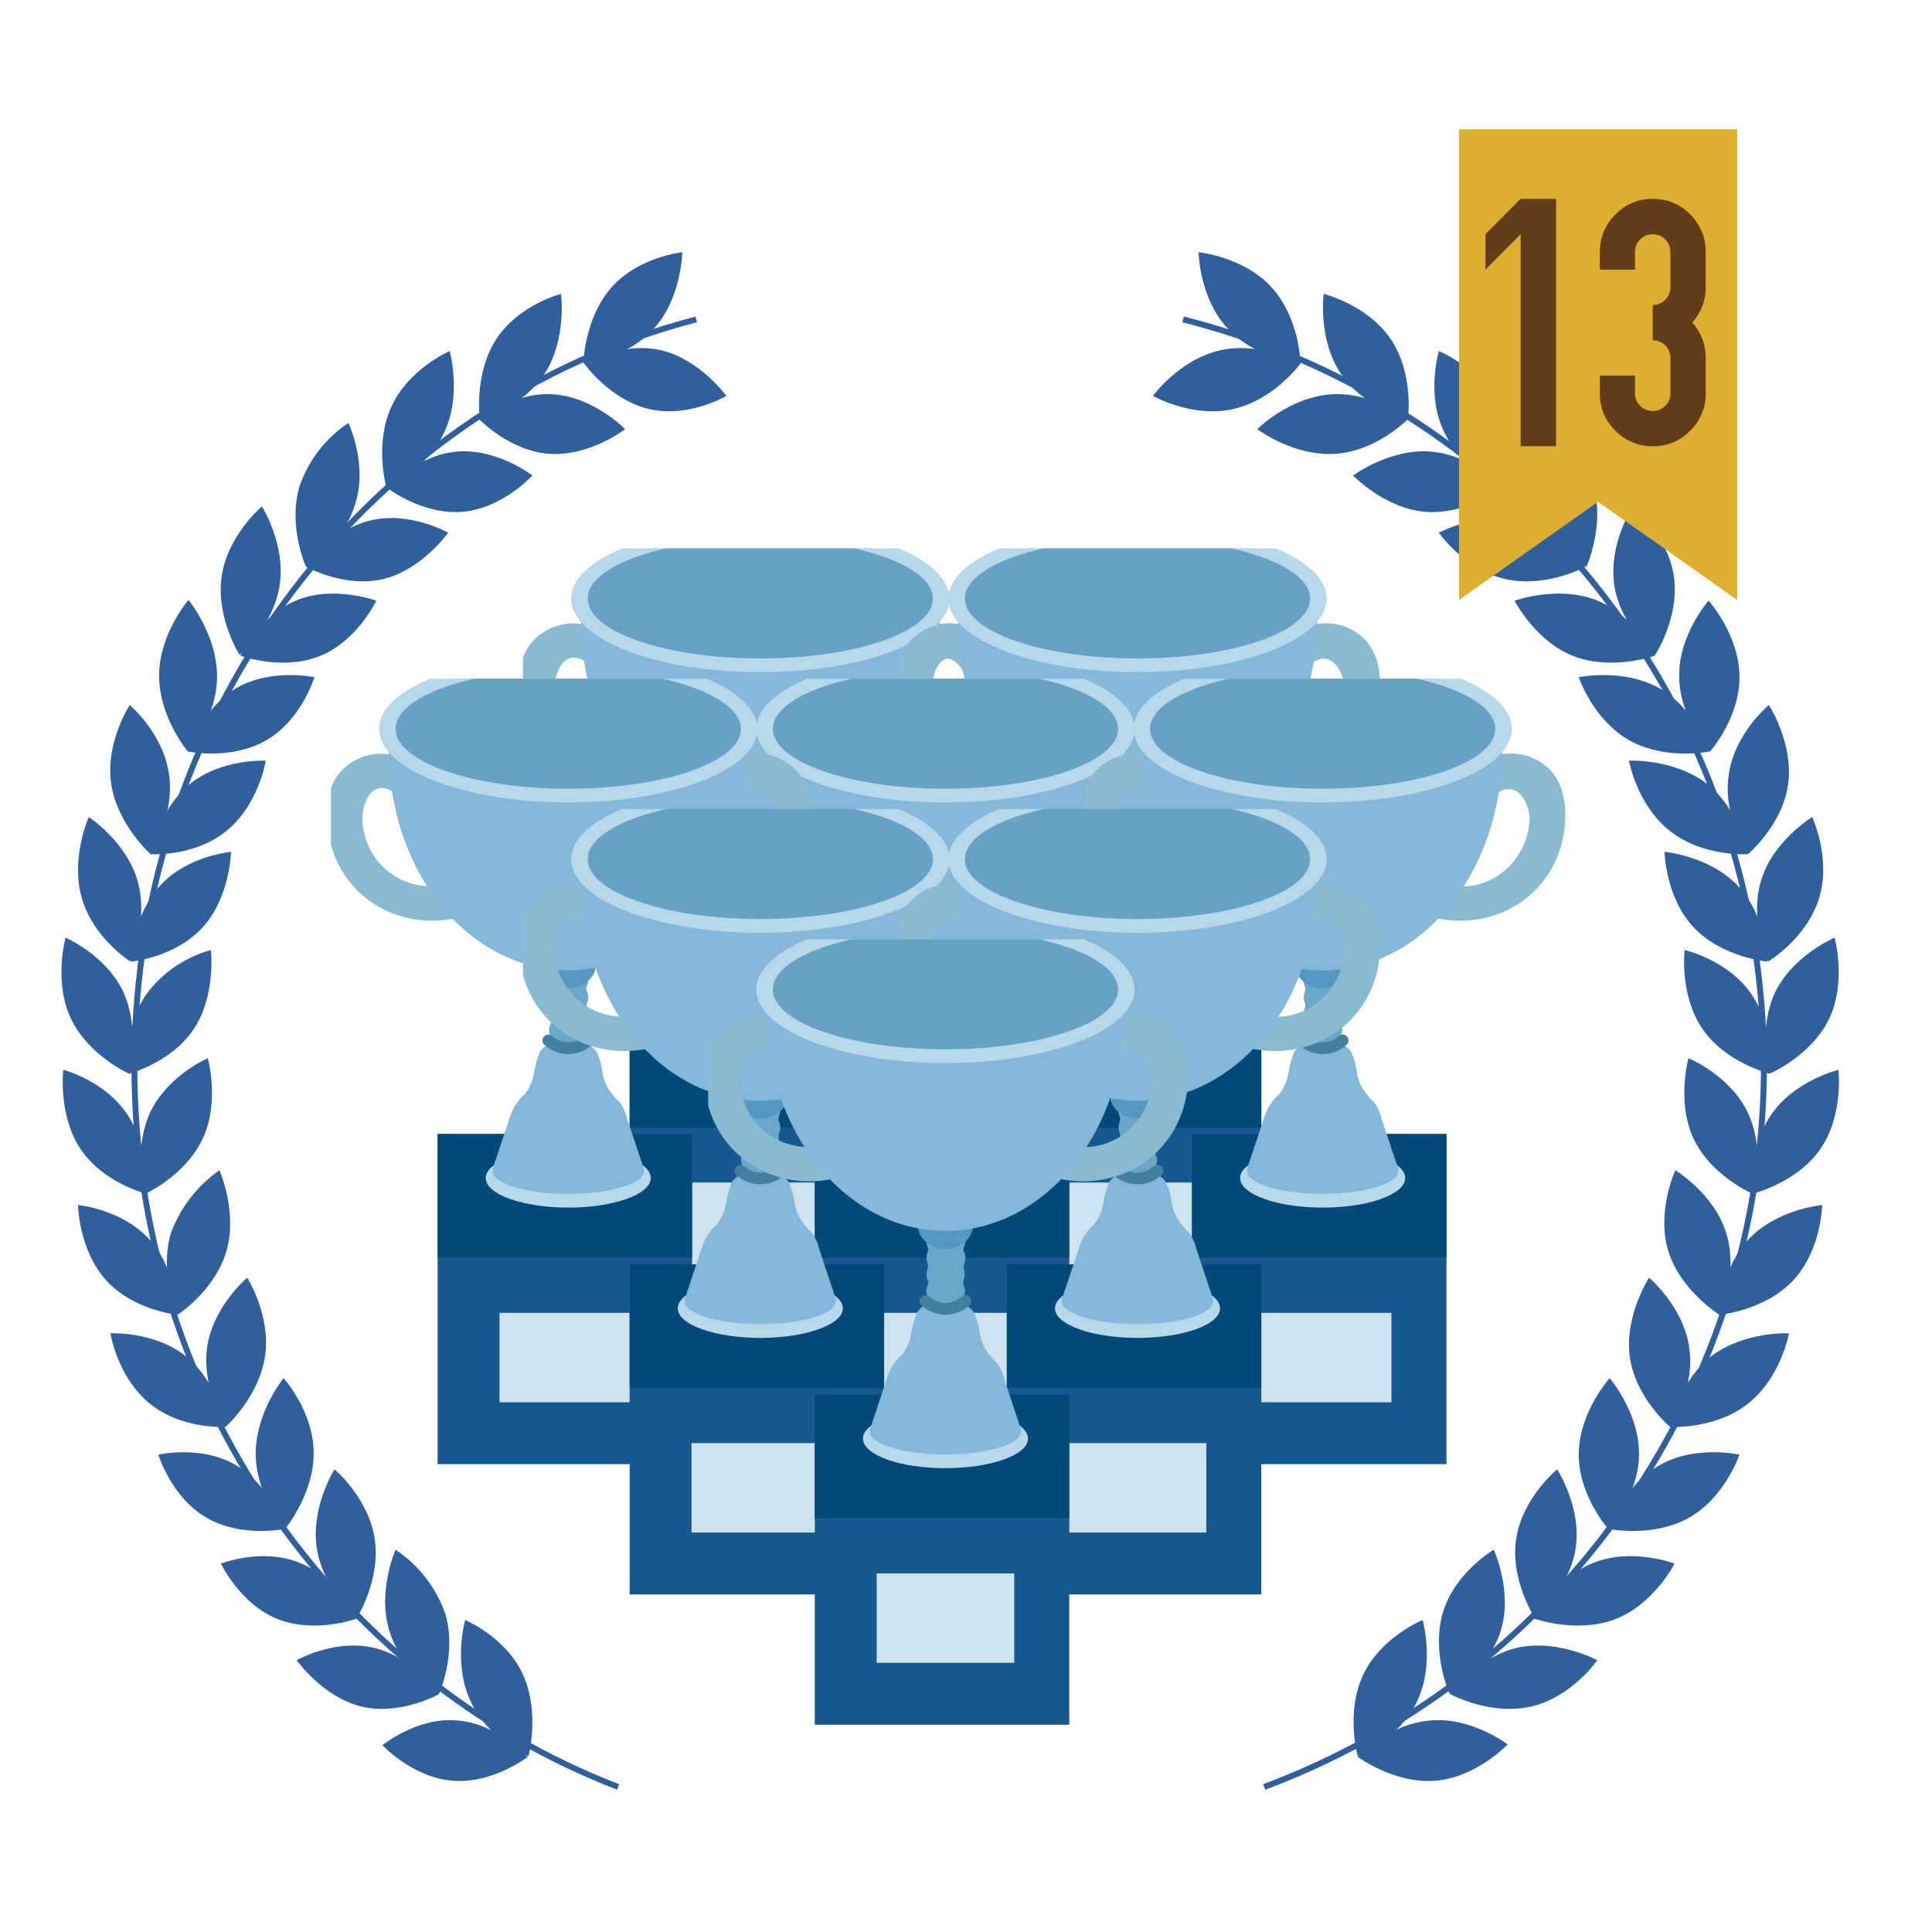
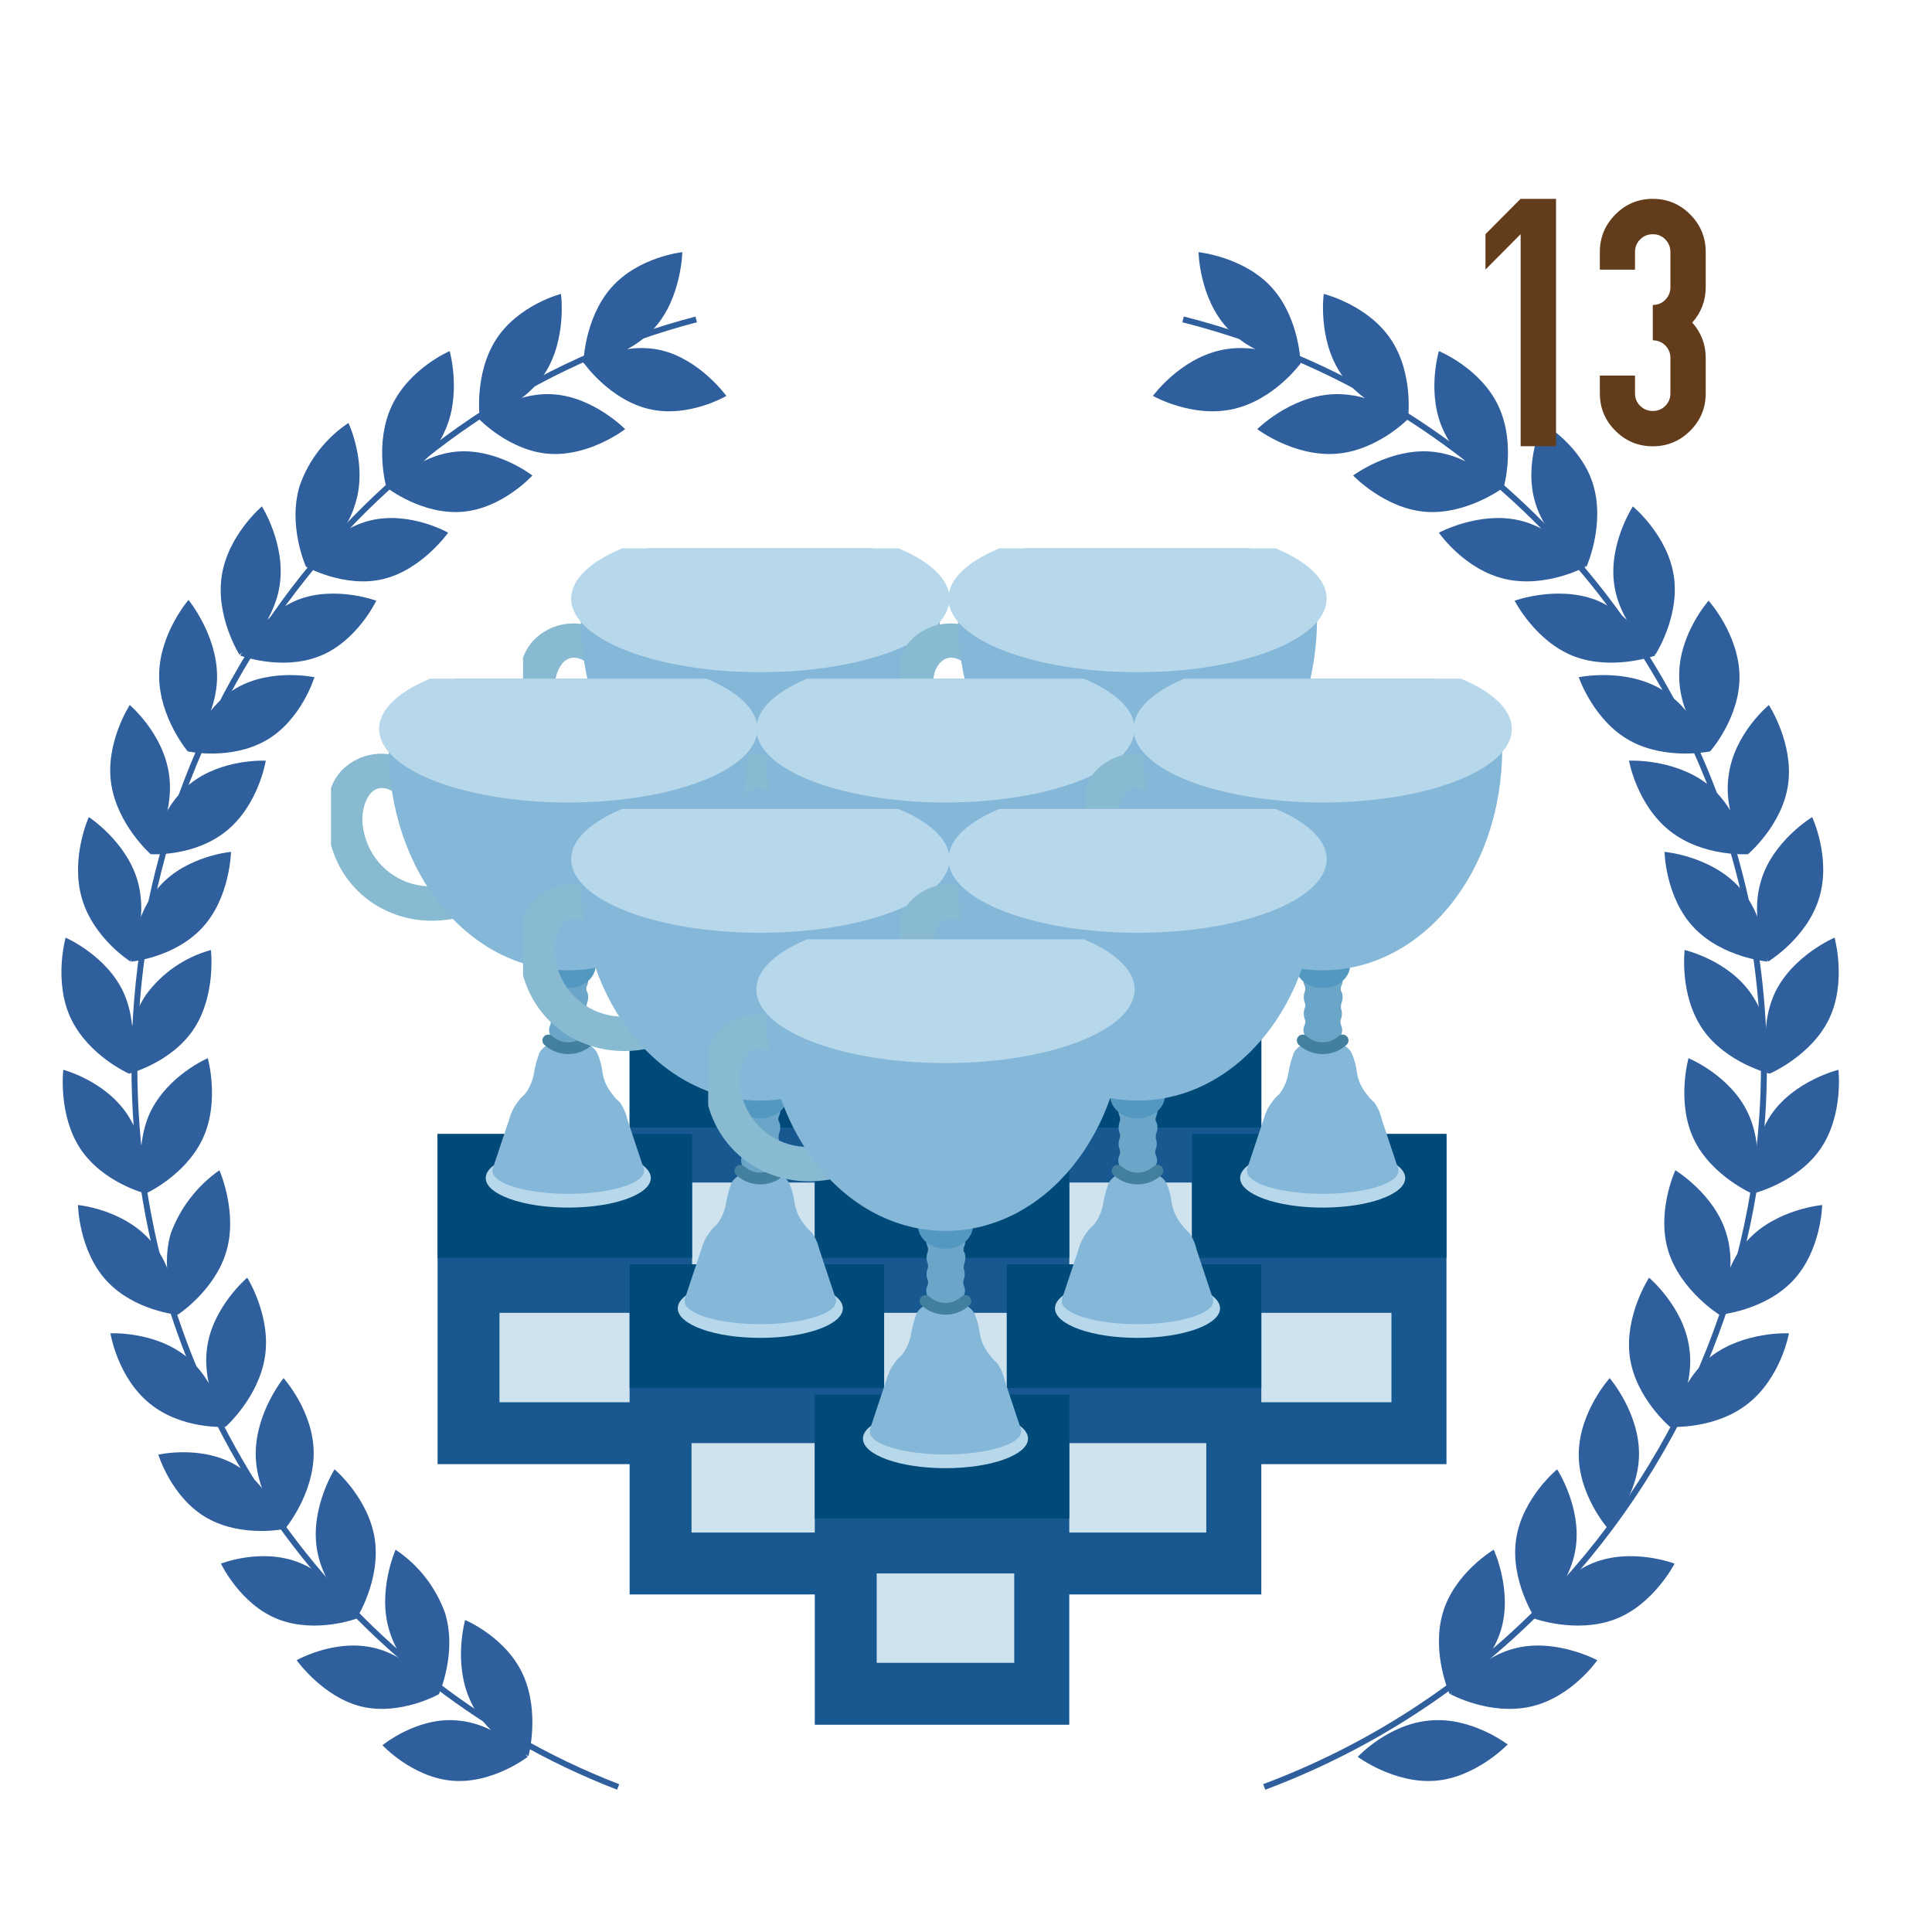
<svg xmlns="http://www.w3.org/2000/svg" xmlns:xlink="http://www.w3.org/1999/xlink" id="EN" viewBox="0 0 250 250">
  <defs>
    <style>
      .cls-1 {
        fill: #88bad2;
      }

      .cls-2 {
        fill: #cee3ee;
      }

      .cls-3 {
        clip-path: url(#clippath-6);
      }

      .cls-4 {
        clip-path: url(#clippath-7);
      }

      .cls-5 {
        fill: #ddae2f;
      }

      .cls-6 {
        fill: #305f9d;
      }

      .cls-7 {
        clip-path: url(#clippath-4);
      }

      .cls-8 {
        stroke-width: .77px;
      }

      .cls-8, .cls-9, .cls-10, .cls-11 {
        fill: none;
      }

      .cls-8, .cls-10 {
        stroke: #305f9d;
      }

      .cls-8, .cls-10, .cls-11 {
        stroke-miterlimit: 10;
      }

      .cls-12 {
        fill: #67a2c4;
      }

      .cls-13 {
        clip-path: url(#clippath-1);
      }

      .cls-14 {
        clip-path: url(#clippath-5);
      }

      .cls-15 {
        fill: #85b7d9;
      }

      .cls-16 {
        fill: #175891;
      }

      .cls-17 {
        clip-path: url(#clippath-3);
      }

      .cls-18 {
        fill: #6ba6c8;
      }

      .cls-19 {
        fill: #633c1c;
      }

      .cls-10 {
        stroke-width: .76px;
      }

      .cls-20 {
        fill: #004a79;
      }

      .cls-21 {
        fill: #5398c0;
      }

      .cls-22 {
        clip-path: url(#clippath-2);
      }

      .cls-23 {
        fill: #b7d7ea;
      }

      .cls-11 {
        stroke: #42809d;
        stroke-linecap: round;
        stroke-width: 1.71px;
      }

      .cls-24 {
        clip-path: url(#clippath);
      }
    </style>
    <symbol id="a_2" data-name="a 2" viewBox="0 0 70.43 117.6">
      <g>
        <path class="cls-1" d="M12.15,102.1c-3.22,1.99-7.39,1.44-10-1.3-2.5-2.7-2.5-7.1-1.6-10.4,2.1-8.3,10.2-12.8,18.4-11,3.2.7,1.9,5.6-1.4,4.9-3.97-.99-8.14.56-10.5,3.9-.99,1.42-1.61,3.07-1.8,4.8-.3,2.4,1,6.8,4.4,4.8,2.7-1.7,5.3,2.7,2.5,4.3Z" />
-         <path class="cls-1" d="M60.75,97.7c2.8,1.7,4.5-1.7,4.5-4-.11-1.97-.77-3.88-1.9-5.5-2.33-3.38-6.53-4.94-10.5-3.9-3.2.7-4.6-4.2-1.3-4.9,8.2-1.8,16.3,2.7,18.4,11,.8,3.3.8,7.8-1.6,10.4-2.59,2.78-6.79,3.32-10,1.3-3-1.7-.4-6.1,2.4-4.4Z" />
        <rect class="cls-16" x="16.15" width="37" height="48" />
        <rect class="cls-20" x="16.15" y="30" width="37" height="18" />
        <ellipse class="cls-23" cx="35.15" cy="41.6" rx="12" ry="4.3" />
        <path class="cls-15" d="M46.15,42.7c.03.17,0,.35-.1.5l-2.3,6.9c-.2.9-.57,1.75-1.1,2.5-.42.35-.79.75-1.1,1.2-.72.86-1.2,1.89-1.4,3-.11,1.03-.38,2.05-.8,3-.5,1-2.2,2-4.2,2.1h0c-2-.1-3.7-1.1-4.2-2.1-.36-.97-.63-1.98-.8-3-.18-1.09-.63-2.12-1.3-3-.42-.35-.79-.75-1.1-1.2-.56-.75-.96-1.6-1.2-2.5l-2.3-6.9c-.08-.15-.12-.33-.1-.5v-.1c0-1.8,4.9-3.3,11-3.3s11,1.5,11,3.3v.1Z" />
        <path class="cls-18" d="M37.85,68.7c-.1.26-.1.54,0,.8.13.25.19.52.2.8-.18,1.44-1.45,2.49-2.9,2.4h0c-1.43.08-2.66-.98-2.8-2.4.02-.28.09-.55.2-.8.1-.26.1-.54,0-.8-.2-.51-.2-1.09,0-1.6.1-.26.1-.54,0-.8-.2-.51-.2-1.09,0-1.6.1-.26.1-.54,0-.8-.13-.25-.19-.52-.2-.8.1-1.43,1.34-2.5,2.76-2.4.01,0,.02,0,.04,0,1.45-.11,2.71.96,2.85,2.4-.02.28-.09.55-.2.8-.1.26-.1.54,0,.8.2.51.2,1.09,0,1.6-.01.27.02.54.1.8.2.51.2,1.09,0,1.6h-.05Z" />
        <ellipse class="cls-21" cx="35.15" cy="72.6" rx="4" ry="3.4" />
        <path class="cls-15" d="M61.25,104c0-18-11.7-32.2-26.1-32.2s-26.1,14.2-26.1,32.2c0,17,52.2,17,52.2,0Z" />
        <ellipse class="cls-23" cx="35.15" cy="106.9" rx="27.5" ry="10.7" />
-         <ellipse class="cls-12" cx="35.15" cy="106.9" rx="25.1" ry="8.7" />
        <path class="cls-11" d="M32.25,61.6h0c1.64-1.5,4.16-1.5,5.8,0h0" />
        <rect class="cls-2" x="25.15" y="9" width="20" height="13" />
      </g>
    </symbol>
    <clipPath id="clippath">
      <rect class="cls-9" x="67.68" y="70.96" width="62.57" height="104.66" />
    </clipPath>
    <clipPath id="clippath-1">
      <rect class="cls-9" x="116.49" y="70.96" width="62.57" height="104.66" />
    </clipPath>
    <clipPath id="clippath-2">
      <rect class="cls-9" x="91.64" y="87.82" width="62.57" height="104.66" />
    </clipPath>
    <clipPath id="clippath-3">
      <rect class="cls-9" x="42.83" y="87.82" width="62.57" height="104.66" />
    </clipPath>
    <clipPath id="clippath-4">
      <rect class="cls-9" x="140.45" y="87.82" width="62.57" height="104.66" />
    </clipPath>
    <clipPath id="clippath-5">
      <rect class="cls-9" x="67.68" y="104.68" width="62.57" height="104.66" />
    </clipPath>
    <clipPath id="clippath-6">
      <rect class="cls-9" x="116.49" y="104.68" width="62.57" height="104.66" />
    </clipPath>
    <clipPath id="clippath-7">
      <rect class="cls-9" x="91.64" y="121.54" width="62.57" height="104.66" />
    </clipPath>
  </defs>
  <g id="_ノーベル賞-2" data-name="ノーベル賞">
    <g>
      <path class="cls-6" d="M84.69,42.43c-3.5,4-9.2,4.6-9.2,4.6,0,0,.1-5.8,3.6-9.8s9.2-4.6,9.2-4.6c0,0-.1,5.9-3.6,9.8Z" />
      <path class="cls-6" d="M85.59,45.33c-5.1-1.2-10,1.7-10,1.7,0,0,3.3,4.7,8.4,5.9,5.1,1.2,10-1.7,10-1.7,0,0-3.4-4.7-8.4-5.9Z" />
      <path class="cls-6" d="M70.49,48.33c-2.9,4.5-8.4,5.9-8.4,5.9,0,0-.8-5.8,2.1-10.3,2.9-4.5,8.4-5.9,8.4-5.9,0,0,.8,5.8-2.1,10.3Z" />
      <path class="cls-6" d="M71.69,51.03c-5.2-.4-9.7,3.2-9.7,3.2,0,0,4,4.2,9.2,4.5s9.7-3.2,9.7-3.2c0,0-4-4.1-9.2-4.5Z" />
      <path class="cls-6" d="M57.49,55.93c-2.2,4.9-7.5,7.1-7.5,7.1,0,0-1.6-5.6.7-10.5,2.3-4.9,7.5-7.1,7.5-7.1,0,0,1.6,5.7-.7,10.5Z" />
      <path class="cls-6" d="M59.19,58.43c-5.2.4-9.1,4.7-9.1,4.7,0,0,4.5,3.5,9.7,3.1,5.2-.4,9.1-4.7,9.1-4.7,0,0-4.5-3.5-9.7-3.1Z" />
      <path class="cls-6" d="M45.99,65.13c-1.5,5.2-6.4,8.2-6.4,8.2,0,0-2.4-5.3-.8-10.5,1.16-3.31,3.38-6.16,6.3-8.1,0,0,2.5,5.3.9,10.4Z" />
      <path class="cls-6" d="M47.99,67.33c-5.1,1.2-8.4,6-8.4,6,0,0,5,2.8,10,1.6,5-1.2,8.4-6,8.4-6,0,0-4.9-2.8-10-1.6Z" />
      <path class="cls-6" d="M36.19,75.73c-.8,5.3-5.2,9-5.2,9,0,0-3.1-4.9-2.3-10.2s5.2-9,5.2-9c0,0,3.1,4.9,2.3,10.2Z" />
      <path class="cls-6" d="M38.49,77.63c-4.9,2-7.4,7.2-7.4,7.2,0,0,5.3,2,10.2.1s7.4-7.2,7.4-7.2c0,0-5.4-2-10.2-.1Z" />
      <path class="cls-6" d="M28.09,87.53c0,5.4-3.8,9.7-3.8,9.7,0,0-3.7-4.4-3.7-9.8s3.8-9.8,3.8-9.8c0,0,3.7,4.5,3.7,9.9Z" />
      <path class="cls-6" d="M30.59,89.03c-4.5,2.7-6.3,8.2-6.3,8.2,0,0,5.5,1.2,10.1-1.4s6.3-8.2,6.3-8.2c0,0-5.6-1.2-10.1,1.4Z" />
      <path class="cls-6" d="M21.89,100.33c.7,5.3-2.4,10.2-2.4,10.2,0,0-4.3-3.8-5.1-9.1-.8-5.3,2.4-10.2,2.4-10.2,0,0,4.4,3.7,5.1,9.1Z" />
      <path class="cls-6" d="M24.59,101.43c-4.1,3.3-5.1,9.1-5.1,9.1,0,0,5.6.4,9.8-3s5.1-9.1,5.1-9.1c0,0-5.7-.3-9.8,3Z" />
      <path class="cls-6" d="M17.79,113.93c1.5,5.2-.9,10.5-.9,10.5,0,0-4.8-3-6.3-8.2-1.5-5.2.9-10.5.9-10.5,0,0,4.8,3.1,6.3,8.2Z" />
      <path class="cls-6" d="M20.69,114.63c-3.6,3.9-3.7,9.8-3.7,9.8,0,0,5.6-.5,9.2-4.4,3.6-3.9,3.7-9.8,3.7-9.8,0,0-5.7.5-9.2,4.4Z" />
      <path class="cls-6" d="M15.99,128.43c2.2,4.9.7,10.5.7,10.5,0,0-5.2-2.3-7.5-7.1-2.3-4.8-.7-10.5-.7-10.5,0,0,5.3,2.3,7.5,7.1Z" />
      <path class="cls-6" d="M18.89,128.73c-3,4.4-2.2,10.2-2.2,10.2,0,0,5.5-1.4,8.4-5.8s2.2-10.2,2.2-10.2c-3.37.93-6.34,2.97-8.4,5.8Z" />
      <path class="cls-6" d="M16.49,144.23c3,4.5,2.3,10.2,2.3,10.2,0,0-5.5-1.4-8.4-5.8s-2.2-10.2-2.2-10.2c0,0,5.4,1.4,8.3,5.8Z" />
      <path class="cls-6" d="M19.39,144.03c-2.2,4.9-.7,10.5-.7,10.5,0,0,5.2-2.3,7.5-7.1,2.3-4.8.7-10.5.7-10.5,0,0-5.2,2.2-7.5,7.1Z" />
      <path class="cls-6" d="M19.29,160.33c3.6,3.9,3.7,9.8,3.7,9.8,0,0-5.6-.5-9.2-4.4-3.6-3.9-3.7-9.8-3.7-9.8,0,0,5.6.5,9.2,4.4Z" />
      <path class="cls-6" d="M22.09,159.63c-1.5,5.2.9,10.5.9,10.5,0,0,4.8-3.1,6.3-8.2,1.5-5.1-.9-10.5-.9-10.5-2.89,2.03-5.09,4.89-6.3,8.2Z" />
      <path class="cls-6" d="M24.09,175.53c4.1,3.3,5.1,9.1,5.1,9.1,0,0-5.6.4-9.8-3-4.2-3.4-5.1-9.1-5.1-9.1,0,0,5.7-.3,9.8,3Z" />
      <path class="cls-6" d="M26.79,174.43c-.7,5.3,2.4,10.2,2.4,10.2,0,0,4.3-3.8,5.1-9.1s-2.3-10.2-2.3-10.2c0,0-4.5,3.8-5.2,9.1Z" />
      <path class="cls-6" d="M30.59,189.63c4.5,2.7,6.3,8.2,6.3,8.2,0,0-5.5,1.2-10.1-1.4-4.6-2.6-6.3-8.2-6.3-8.2,0,0,5.6-1.3,10.1,1.4Z" />
      <path class="cls-6" d="M33.09,188.13c0,5.4,3.8,9.7,3.8,9.7,0,0,3.7-4.4,3.7-9.8s-3.9-9.7-3.9-9.7c0,0-3.6,4.4-3.6,9.8Z" />
      <path class="cls-6" d="M38.79,202.23c4.9,2,7.4,7.2,7.4,7.2,0,0-5.3,2-10.2.1-4.9-1.9-7.4-7.2-7.4-7.2,0,0,5.3-2.1,10.2-.1Z" />
      <path class="cls-6" d="M40.99,200.33c.8,5.3,5.2,9,5.2,9,0,0,3.1-4.9,2.3-10.2s-5.2-9-5.2-9c0,0-3.1,4.9-2.3,10.2Z" />
      <path class="cls-6" d="M48.39,213.23c5.1,1.2,8.4,6,8.4,6,0,0-5,2.8-10,1.6s-8.4-6-8.4-6c0,0,4.9-2.8,10-1.6Z" />
      <path class="cls-6" d="M50.39,211.03c1.5,5.1,6.4,8.2,6.4,8.2,0,0,2.4-5.3.8-10.5-1.2-3.35-3.44-6.22-6.4-8.2,0,0-2.4,5.4-.8,10.5Z" />
      <path class="cls-6" d="M59.19,222.63c5.2.4,9.1,4.7,9.1,4.7,0,0-4.5,3.5-9.7,3.1-5.2-.4-9.1-4.6-9.1-4.6,0,0,4.5-3.7,9.7-3.2Z" />
      <path class="cls-6" d="M60.89,220.13c2.2,4.9,7.5,7.1,7.5,7.1,0,0,1.5-5.6-.7-10.5-2.2-4.9-7.5-7.1-7.5-7.1,0,0-1.6,5.6.7,10.5Z" />
      <path class="cls-10" d="M79.99,231.23c-36.6-14.1-62.6-50.6-62.6-93.3,0-46.6,30.9-85.7,72.7-96.6" />
      <path class="cls-6" d="M158.79,42.43c3.6,4,9.5,4.6,9.5,4.6,0,0-.1-5.8-3.7-9.8-3.6-4-9.5-4.6-9.5-4.6,0,0,.1,5.9,3.7,9.8Z" />
      <path class="cls-6" d="M157.89,45.33c5.3-1.2,10.4,1.7,10.4,1.7,0,0-3.4,4.7-8.7,5.9-5.3,1.2-10.4-1.7-10.4-1.7,0,0,3.4-4.7,8.7-5.9Z" />
      <path class="cls-6" d="M173.49,48.33c3,4.5,8.7,5.9,8.7,5.9,0,0,.8-5.8-2.2-10.3s-8.7-5.9-8.7-5.9c0,0-.8,5.8,2.2,10.3Z" />
      <path class="cls-6" d="M172.19,51.03c5.4-.4,10,3.2,10,3.2,0,0-4.1,4.2-9.5,4.5s-10-3.2-10-3.2c0,0,4.1-4.1,9.5-4.5Z" />
      <path class="cls-6" d="M186.89,55.93c2.3,4.9,7.7,7.1,7.7,7.1,0,0,1.6-5.6-.7-10.5-2.3-4.9-7.7-7.1-7.7-7.1,0,0-1.7,5.7.7,10.5Z" />
      <path class="cls-6" d="M185.09,58.43c5.4.4,9.4,4.7,9.4,4.7,0,0-4.7,3.5-10,3.1-5.3-.4-9.4-4.7-9.4-4.7,0,0,4.7-3.5,10-3.1Z" />
      <path class="cls-6" d="M198.69,65.13c1.6,5.2,6.6,8.2,6.6,8.2,0,0,2.4-5.3.9-10.5-1.5-5.2-6.6-8.1-6.6-8.1,0,0-2.5,5.3-.9,10.4Z" />
      <path class="cls-6" d="M196.59,67.33c5.2,1.2,8.6,6,8.6,6,0,0-5.1,2.8-10.4,1.6-5.3-1.2-8.6-6-8.6-6,0,0,5.2-2.8,10.4-1.6Z" />
      <path class="cls-6" d="M208.89,75.73c.8,5.3,5.3,9,5.3,9,0,0,3.2-4.9,2.4-10.2s-5.3-9-5.3-9c0,0-3.2,4.9-2.4,10.2Z" />
      <path class="cls-6" d="M206.49,77.63c5,2,7.7,7.2,7.7,7.2,0,0-5.5,2-10.5.1s-7.7-7.2-7.7-7.2c0,0,5.5-2,10.5-.1Z" />
      <path class="cls-6" d="M217.29,87.53c0,5.4,4,9.7,4,9.7,0,0,3.9-4.4,3.8-9.8-.1-5.4-4-9.7-4-9.7,0,0-3.9,4.4-3.8,9.8Z" />
      <path class="cls-6" d="M214.69,89.03c4.7,2.7,6.6,8.2,6.6,8.2,0,0-5.7,1.2-10.4-1.4-4.7-2.6-6.6-8.2-6.6-8.2,0,0,5.7-1.2,10.4,1.4Z" />
      <path class="cls-6" d="M223.69,100.33c-.8,5.3,2.5,10.2,2.5,10.2,0,0,4.5-3.8,5.2-9.1.7-5.3-2.5-10.2-2.5-10.2,0,0-4.5,3.7-5.2,9.1Z" />
      <path class="cls-6" d="M220.89,101.43c4.2,3.3,5.3,9.1,5.3,9.1,0,0-5.8.4-10.1-3s-5.3-9.1-5.3-9.1c0,0,5.8-.3,10.1,3Z" />
      <path class="cls-6" d="M227.89,113.93c-1.6,5.2.9,10.5.9,10.5,0,0,5-3,6.6-8.2,1.6-5.2-.9-10.5-.9-10.5,0,0-5.1,3.1-6.6,8.2Z" />
      <path class="cls-6" d="M224.89,114.63c3.7,3.9,3.8,9.8,3.8,9.8,0,0-5.8-.5-9.5-4.4-3.7-3.9-3.8-9.8-3.8-9.8,0,0,5.8.5,9.5,4.4Z" />
      <path class="cls-6" d="M229.69,128.43c-2.3,4.9-.7,10.5-.7,10.5,0,0,5.4-2.3,7.7-7.1,2.3-4.8.7-10.5.7-10.5,0,0-5.4,2.3-7.7,7.1Z" />
      <path class="cls-6" d="M226.69,128.73c3,4.4,2.3,10.2,2.3,10.2,0,0-5.7-1.4-8.7-5.8s-2.3-10.2-2.3-10.2c0,0,5.7,1.3,8.7,5.8Z" />
      <path class="cls-6" d="M229.19,144.23c-3,4.4-2.3,10.2-2.3,10.2,0,0,5.7-1.4,8.7-5.8s2.3-10.2,2.3-10.2c0,0-5.7,1.4-8.7,5.8Z" />
      <path class="cls-6" d="M226.19,144.03c2.3,4.9.7,10.5.7,10.5,0,0-5.4-2.3-7.7-7.1-2.3-4.8-.7-10.5-.7-10.5,0,0,5.4,2.2,7.7,7.1Z" />
      <path class="cls-6" d="M226.29,160.33c-3.7,3.9-3.8,9.8-3.8,9.8,0,0,5.8-.5,9.5-4.4,3.7-3.9,3.8-9.8,3.8-9.8,0,0-5.8.5-9.5,4.4Z" />
      <path class="cls-6" d="M223.39,159.63c1.6,5.2-.9,10.5-.9,10.5,0,0-5-3.1-6.6-8.2-1.6-5.1.9-10.5.9-10.5,0,0,5.1,3.1,6.6,8.2Z" />
      <path class="cls-6" d="M221.39,175.53c-4.2,3.3-5.3,9.1-5.3,9.1,0,0,5.8.4,10.1-3s5.3-9.1,5.3-9.1c0,0-5.8-.3-10.1,3Z" />
      <path class="cls-6" d="M218.59,174.43c.8,5.3-2.5,10.2-2.5,10.2,0,0-4.5-3.8-5.2-9.1-.7-5.3,2.5-10.2,2.5-10.2,0,0,4.5,3.8,5.2,9.1Z" />
-       <path class="cls-6" d="M214.69,189.63c-4.7,2.7-6.6,8.2-6.6,8.2,0,0,5.7,1.2,10.4-1.4,4.7-2.6,6.6-8.2,6.6-8.2,0,0-5.8-1.3-10.4,1.4Z" />
      <path class="cls-6" d="M212.09,188.13c0,5.4-4,9.7-4,9.7,0,0-3.9-4.4-3.8-9.8s4-9.7,4-9.7c0,0,3.8,4.4,3.8,9.8Z" />
      <path class="cls-6" d="M206.19,202.23c-5,2-7.7,7.2-7.7,7.2,0,0,5.5,2,10.5.1,5-1.9,7.7-7.2,7.7-7.2,0,0-5.5-2.1-10.5-.1Z" />
      <path class="cls-6" d="M203.89,200.33c-.8,5.3-5.3,9-5.3,9,0,0-3.2-4.9-2.4-10.2.8-5.3,5.3-9,5.3-9,0,0,3.2,4.9,2.4,10.2Z" />
      <path class="cls-6" d="M196.29,213.23c-5.2,1.2-8.6,6-8.6,6,0,0,5.1,2.8,10.4,1.6s8.6-6,8.6-6c0,0-5.2-2.8-10.4-1.6Z" />
      <path class="cls-6" d="M194.19,211.03c-1.6,5.1-6.6,8.2-6.6,8.2,0,0-2.4-5.3-.9-10.5,1.5-5.2,6.6-8.2,6.6-8.2,0,0,2.5,5.4.9,10.5Z" />
      <path class="cls-6" d="M185.09,222.63c-5.4.4-9.4,4.7-9.4,4.7,0,0,4.7,3.5,10,3.1,5.3-.4,9.4-4.7,9.4-4.7,0,0-4.7-3.6-10-3.1Z" />
-       <path class="cls-6" d="M183.39,220.13c-2.3,4.9-7.7,7.1-7.7,7.1,0,0-1.6-5.6.7-10.5,2.3-4.9,7.7-7.1,7.7-7.1,0,0,1.6,5.6-.7,10.5Z" />
      <path class="cls-8" d="M163.59,231.23c51.53-19.34,77.62-76.8,58.28-128.33-11.47-30.55-37.16-53.55-68.78-61.57" />
-       <polygon class="cls-5" points="224.79 77.63 206.79 64.93 188.79 77.63 188.79 16.73 224.79 16.73 224.79 77.63" />
      <g class="cls-24">
        <use width="70.43" height="117.6" transform="translate(67.1 172.6) scale(.89 -.89)" xlink:href="#a_2" />
      </g>
      <g class="cls-13">
        <use width="70.43" height="117.6" transform="translate(115.91 172.6) scale(.89 -.89)" xlink:href="#a_2" />
      </g>
      <g class="cls-22">
        <use width="70.43" height="117.6" transform="translate(91.06 189.46) scale(.89 -.89)" xlink:href="#a_2" />
      </g>
      <g class="cls-17">
        <use width="70.43" height="117.6" transform="translate(42.25 189.46) scale(.89 -.89)" xlink:href="#a_2" />
      </g>
      <g class="cls-7">
        <use width="70.43" height="117.6" transform="translate(139.87 189.46) scale(.89 -.89)" xlink:href="#a_2" />
      </g>
      <g class="cls-14">
        <use width="70.43" height="117.6" transform="translate(67.1 206.32) scale(.89 -.89)" xlink:href="#a_2" />
      </g>
      <g class="cls-3">
        <use width="70.43" height="117.6" transform="translate(115.91 206.32) scale(.89 -.89)" xlink:href="#a_2" />
      </g>
      <g class="cls-4">
        <use width="70.43" height="117.6" transform="translate(91.06 223.18) scale(.89 -.89)" xlink:href="#a_2" />
      </g>
    </g>
    <g>
      <path class="cls-19" d="M196.77,25.73h4.58v32.01h-4.58v-27.44l-4.55,4.58v-4.58l4.55-4.58Z" />
      <path class="cls-19" d="M209.03,27.75c1.34-1.35,2.95-2.02,4.84-2.02s3.5.67,4.84,2.02c1.34,1.35,2.01,2.97,2.01,4.86v4.55c0,1.74-.58,3.27-1.74,4.58,1.16,1.31,1.74,2.83,1.74,4.58v4.58c0,1.89-.67,3.5-2.01,4.84-1.34,1.34-2.96,2.01-4.84,2.01s-3.5-.67-4.84-2.01c-1.34-1.34-2.01-2.95-2.01-4.84v-2.3h4.55v2.3c0,.64.22,1.18.67,1.62.45.44.99.66,1.63.66s1.18-.22,1.62-.66c.44-.44.66-.98.66-1.62v-4.58c0-.64-.22-1.18-.66-1.62-.44-.44-.98-.66-1.62-.66v-4.58c.64,0,1.18-.22,1.62-.67.44-.45.66-.99.66-1.63v-4.55c0-.64-.22-1.18-.66-1.63-.44-.45-.98-.67-1.62-.67s-1.18.22-1.63.67c-.45.45-.67.99-.67,1.63v2.28h-4.55v-2.28c0-1.89.67-3.51,2.01-4.86Z" />
    </g>
  </g>
</svg>